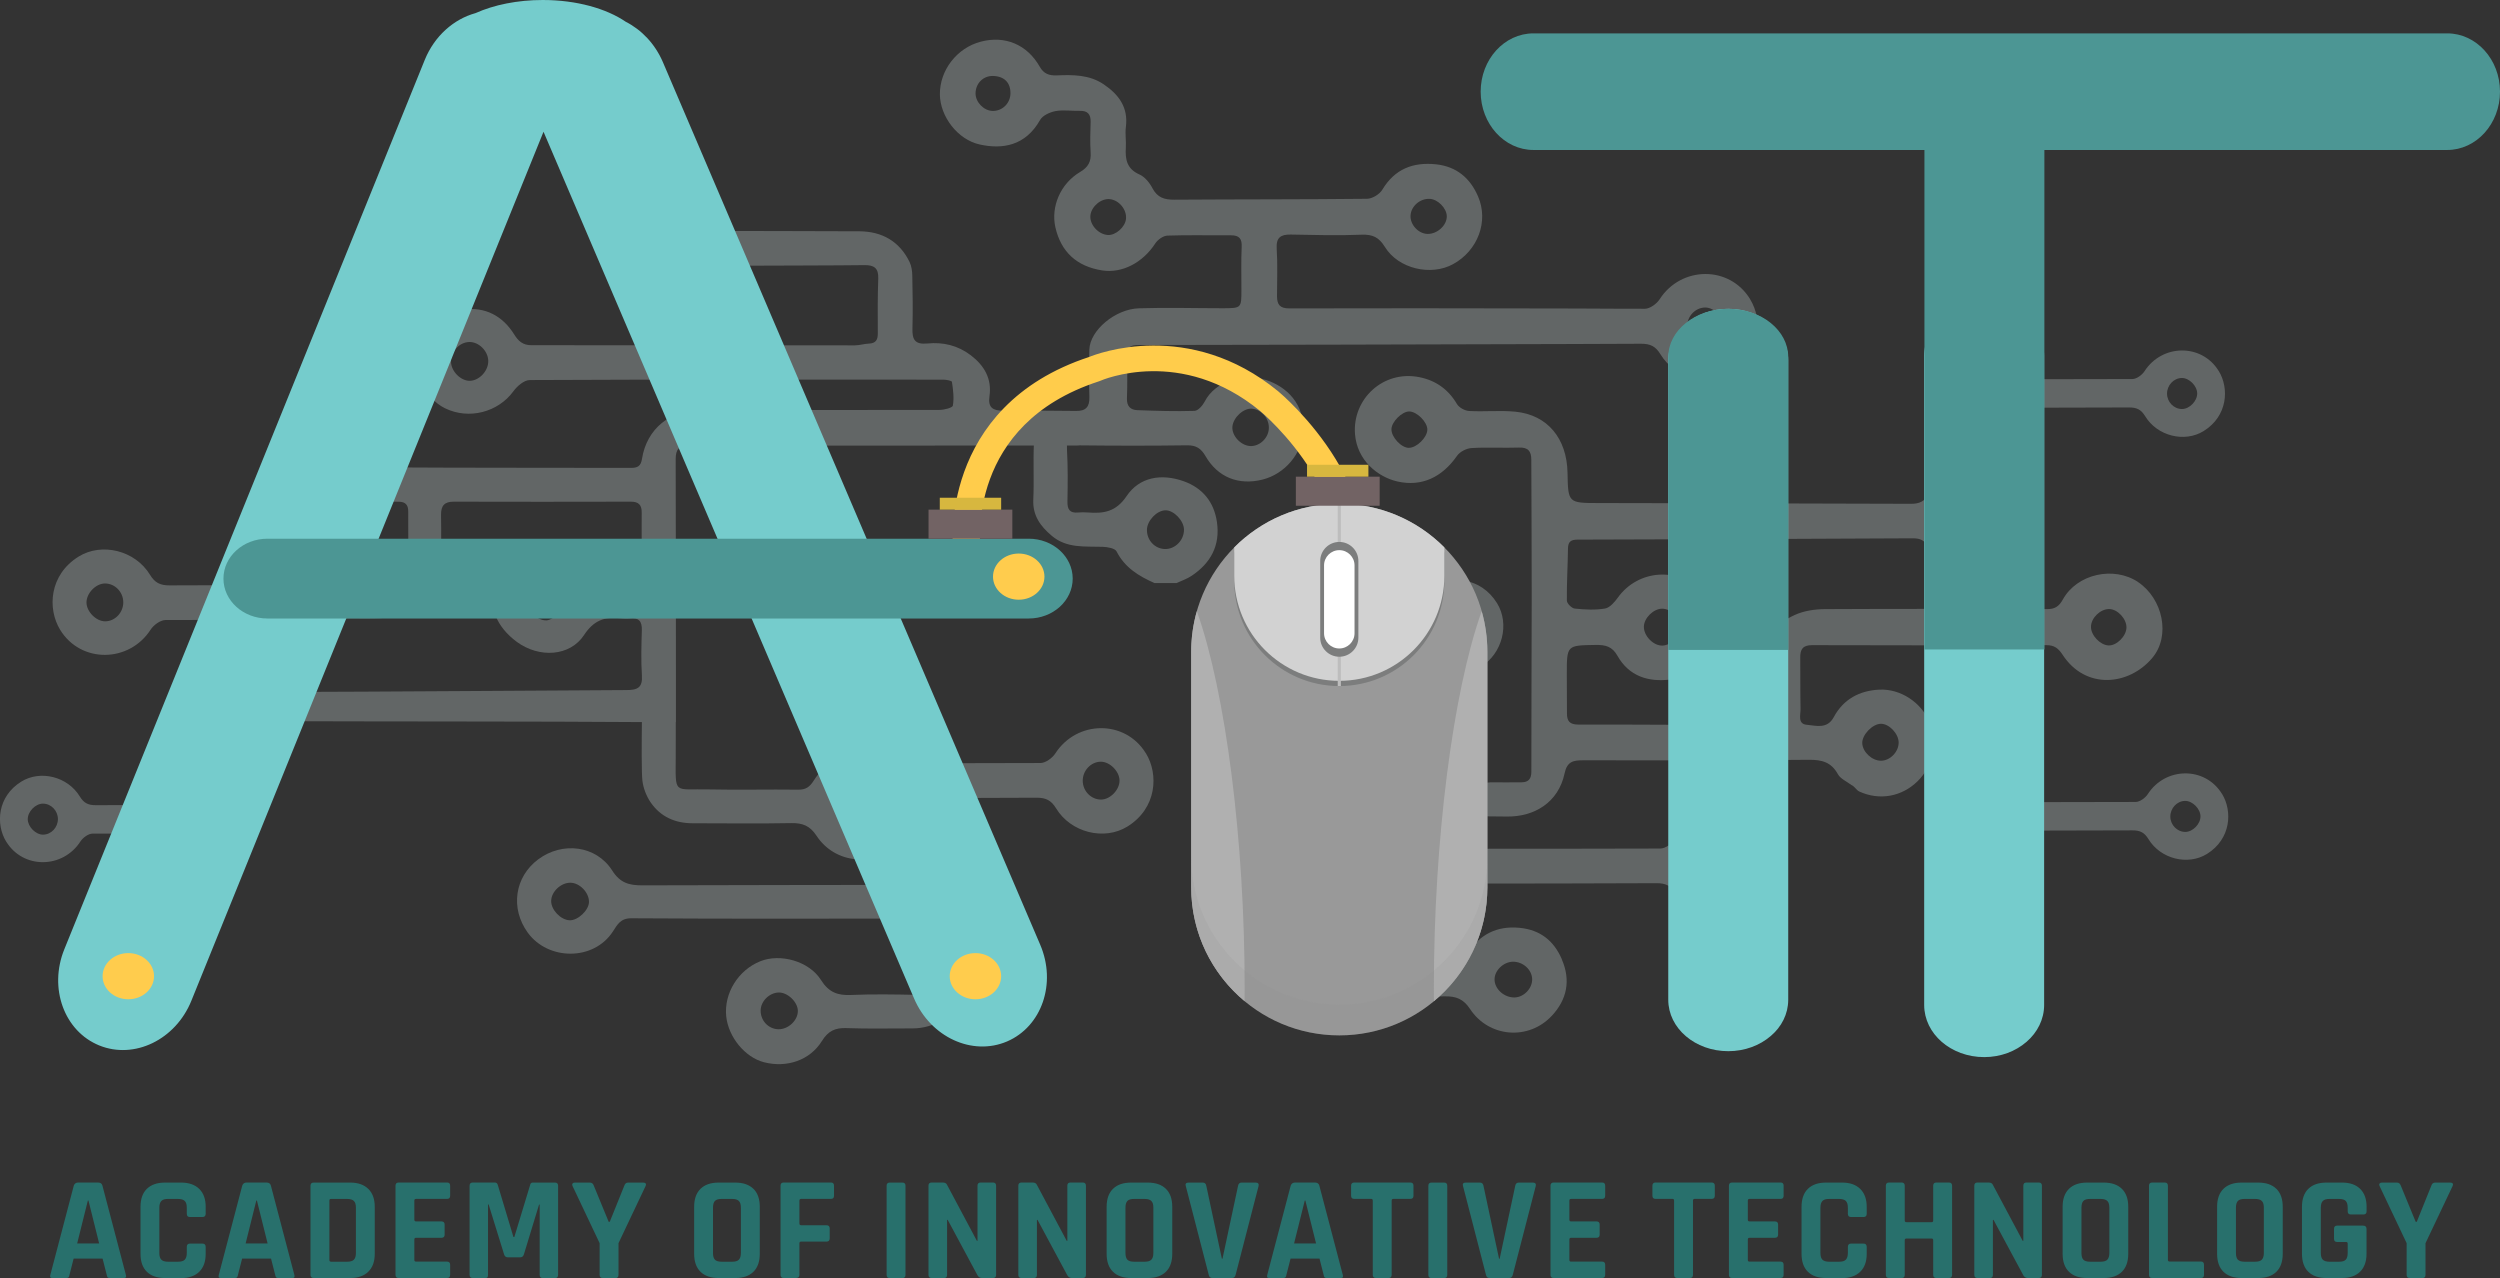
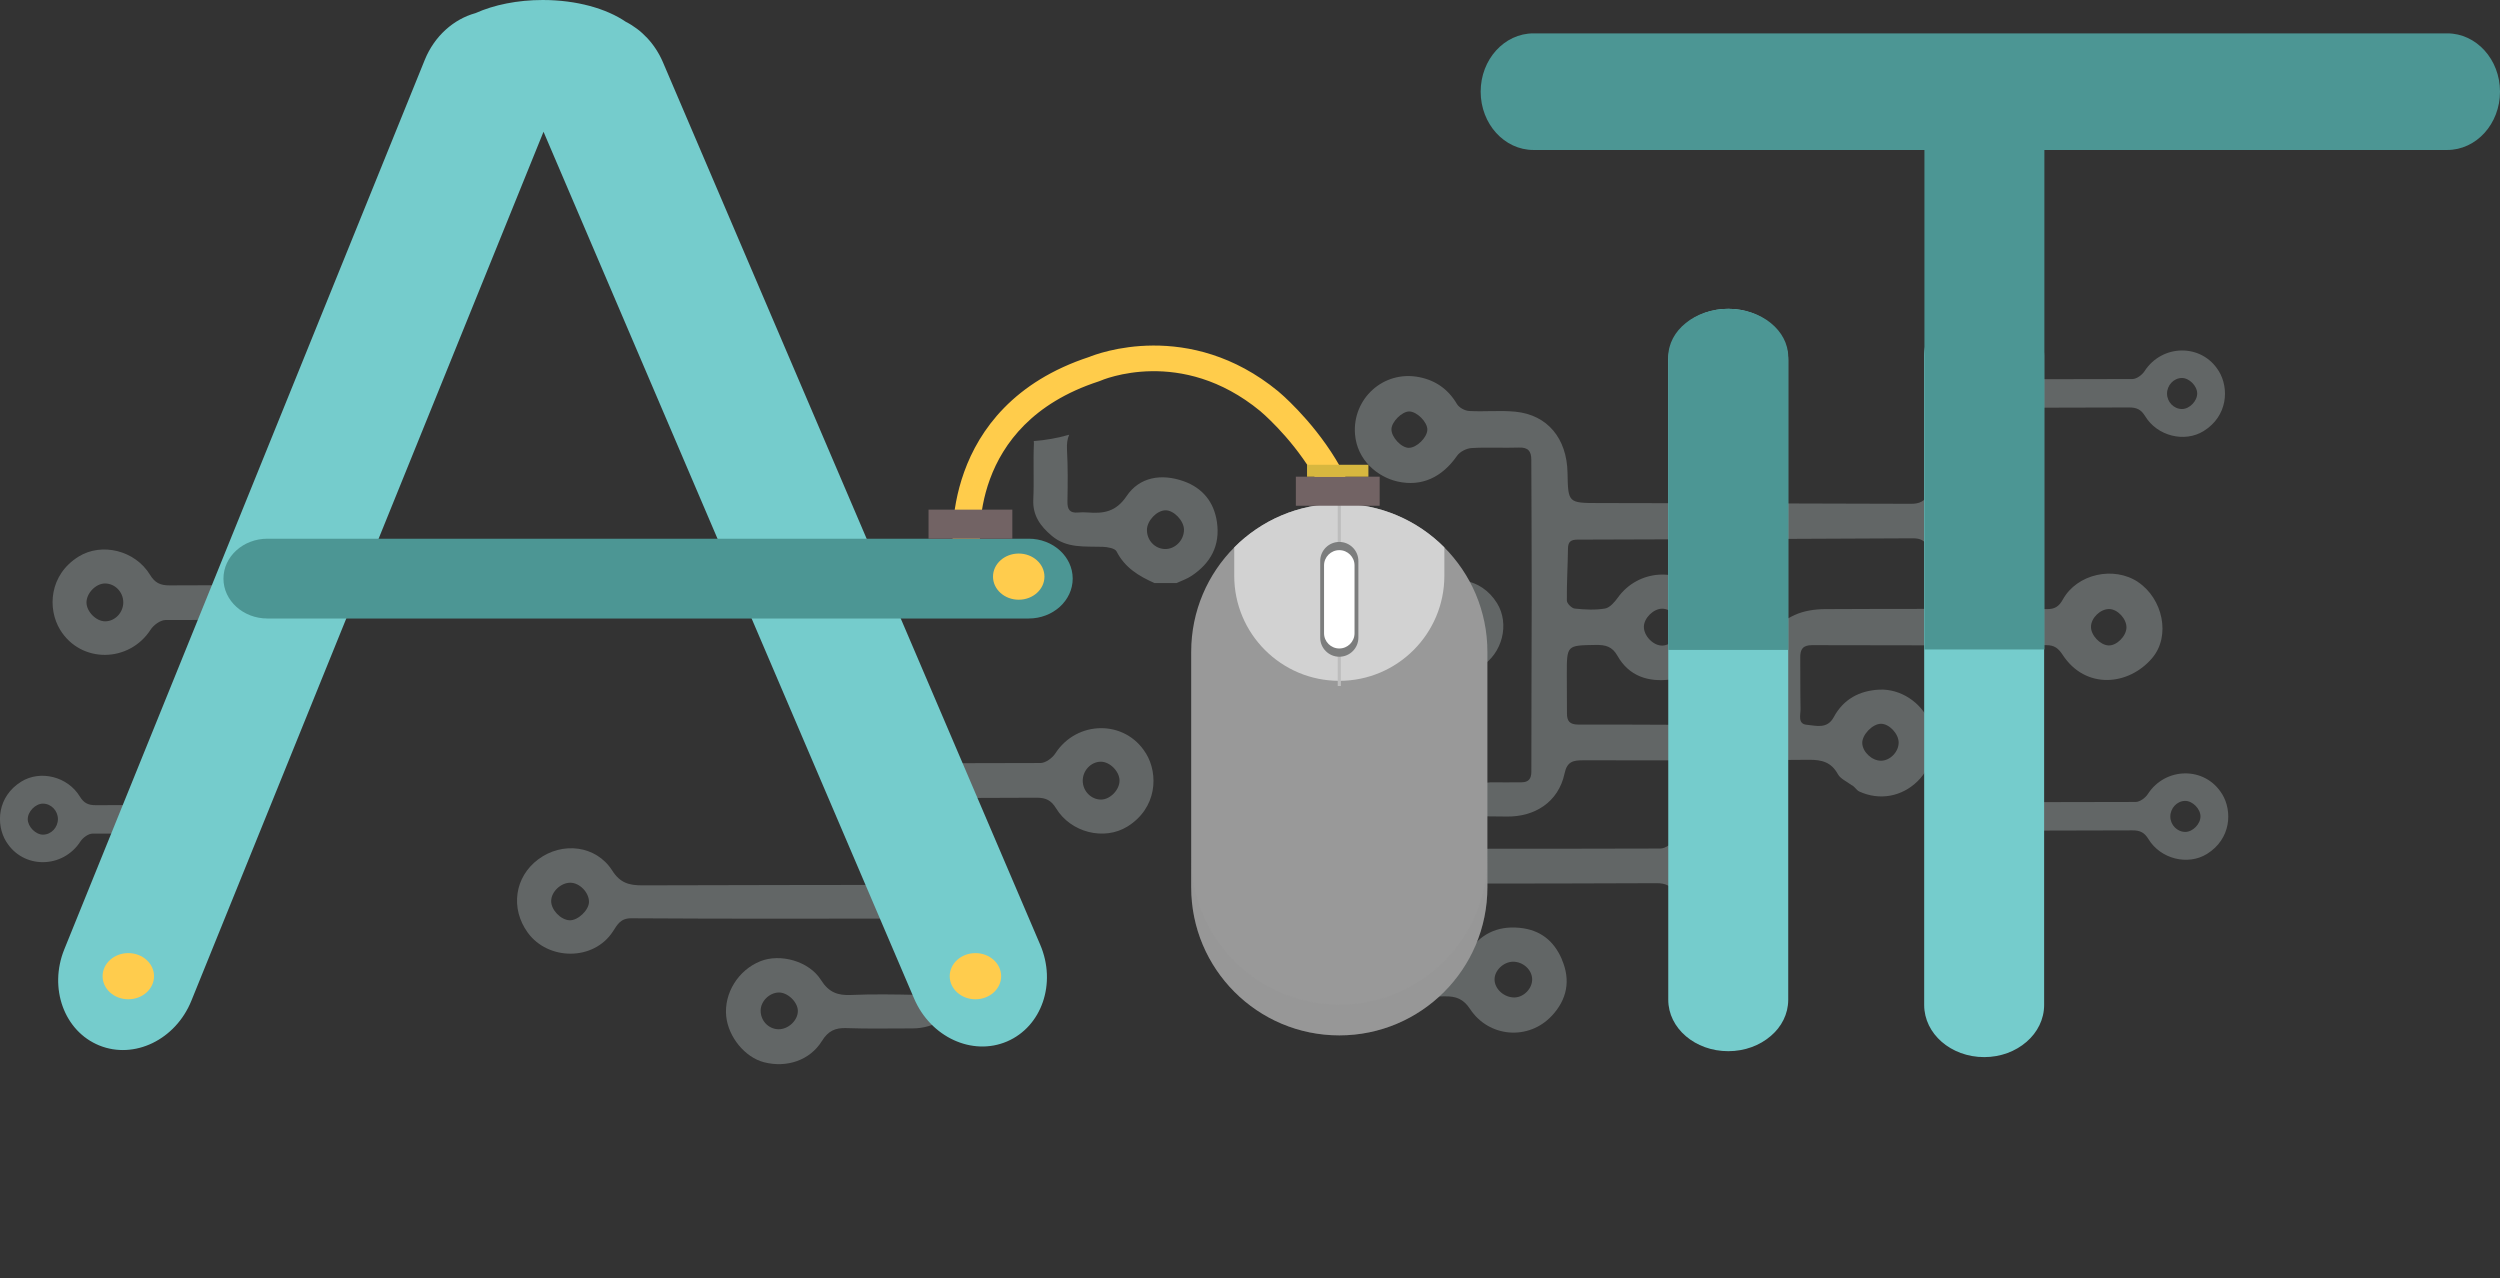
<svg xmlns="http://www.w3.org/2000/svg" viewBox="0 0 493.73 252.4">
  <rect x="0" y="0" width="493.73" height="252.4" fill="#333333" stroke="none" />
  <g fill="#929999" opacity=".5">
-     <path d="M345.62 59.06c-4.08-6.66-13.62-6.54-17.86.05-.58.9-1.92 1.87-2.91 1.87-2.17.03-7.78-.04-13.43-.05-1.55-.01-3.12-.01-4.6-.01-15.53-.04-38.35-.06-52.18-.01-1.9 0-2.42-.76-2.44-2.37 0-3.13.14-6.27-.06-9.4-.15-2.22.77-2.85 2.76-2.82 4.65.08 9.32.23 13.98.03 2.22-.09 3.45.51 4.63 2.42 2.65 4.31 9.07 5.8 13.45 3.4 4.9-2.67 7.07-8.45 4.95-13.36-1.58-3.67-4.27-5.92-8.31-6.36-4.54-.47-8.14.92-10.6 5.01-.54.91-1.97 1.78-3.01 1.8-12.69.14-25.38.09-38.07.18-1.96.01-3.33-.4-4.32-2.26-.56-1.09-1.51-2.26-2.59-2.73-2.47-1.1-2.81-2.97-2.67-5.28.09-1.36-.17-2.74.01-4.09.5-3.86-1.4-6.41-4.37-8.42-2.83-1.92-6.07-1.9-9.27-1.77-1.51.06-2.58-.31-3.37-1.71-2.49-4.39-6.87-6.21-11.64-4.95-4.72 1.23-8.13 5.64-8.08 10.44.05 4.3 3.47 8.89 7.85 9.86 4.48 1 9.05.29 11.93-4.83.5-.9 1.95-1.55 3.05-1.76 1.55-.28 3.21-.01 4.81-.05 1.54-.04 2.17.67 2.13 2.19-.06 2-.13 4.03 0 6.01.13 1.82-.47 2.94-2.1 3.89-3.87 2.3-5.78 6.85-4.86 10.91 1.1 4.85 4.21 7.72 9.22 8.51 3.96.63 8.05-1.53 10.51-5.33.49-.74 1.56-1.51 2.4-1.54 4.17-.15 8.35-.03 12.52-.06 1.69-.01 2.23.68 2.14 2.35-.13 2.81-.04 5.63-.05 8.44 0 3.59-.01 3.6-3.59 3.62-5.55 0-11.09-.17-16.63.01-4.73.14-9.68 4.37-9.81 8.12-.09 3.13-.08 6.26.01 9.39.05 1.94-.69 2.8-2.65 2.76-4.82-.06-9.63-.08-14.45-.06-1.97 0-2.97-.6-2.64-2.85.5-3.41-.99-6.03-3.68-8.08-2.56-1.96-5.5-2.64-8.58-2.33-2.53.24-3.01-.83-2.95-3 .09-3.45.05-6.91-.03-10.36-.01-.92-.15-1.94-.55-2.76-1.99-4.06-5.4-5.99-9.85-6.04-3.65-.03-23.2-.05-26.86-.07l2.52 6.87c3.97-.02 21.3-.05 25.26-.12 1.88-.03 2.83.54 2.76 2.63-.13 3.6-.12 7.22-.09 10.84.01 1.27-.37 1.97-1.74 2.03-.94.03-1.87.35-2.81.35-21.29 0-42.57-.04-63.86-.03-1.68 0-2.58-.8-3.41-2.14-2.27-3.65-5.72-5.46-9.92-4.91-4.45.58-7.6 3.1-8.86 7.63-1.24 4.51 1.08 9.9 5.13 11.87 4.72 2.31 10.46.78 13.48-3.33.74-1.03 2.14-2.24 3.24-2.24 27.22-.13 54.46-.1 81.68-.08.6 0 1.68.21 1.71.44.23 1.55.45 3.17.18 4.69-.08.44-1.73.85-2.67.85-15.58.03-31.16.03-46.74-.06-6.39-.04-11.05 3.8-11.98 9.71-.23 1.49-.88 1.8-2.22 1.8-16.07-.04-32.13 0-48.2-.1-.95 0-2.27-.81-2.77-1.64-2.37-3.86-5.82-5.35-10.14-5.01-4.37.35-7.46 2.9-8.69 6.87-1.23 3.92-.31 7.87 2.86 10.81 5.05 4.68 11.67 3.69 15.35-1.74 1.71-2.53 3.48-2.55 5.78-2.51 1.28.01 1.87.6 1.86 1.92-.01 3.98.01 7.95.08 11.91.04 1.96-.81 2.6-2.78 2.59-7.14-.03-14.28-.04-21.41-.04.88 2.12 1.18 4.46.74 6.62 4.99.01 9.98.01 14.96.04 3.91.01 7.62-.06 11.12-2.51 2.26-1.59 3.77-3.06 3.76-5.87-.01-4.01.09-8.03.01-12.04-.03-1.86.69-2.64 2.54-2.63 11.64.03 23.29.03 34.94 0 1.54-.01 2.18.65 2.15 2.17-.03 2.64.01 5.3.01 7.95-.01 6.28-.01 6.21-6.23 6.33-1.82.03-2.97-.45-3.86-2.09-1.69-3.12-4.54-4.8-7.95-5.09-5.33-.46-9.04 2.31-10.95 7.75-1.31 3.71.33 7.73 4.32 10.67 4.41 3.23 10.48 2.9 13.28-1.36 1.88-2.86 4.04-3.65 7.08-3.32.64.08 1.3.13 1.92.05 1.8-.22 2.46.54 2.41 2.32-.09 2.97-.18 5.95.01 8.91.17 2.44-.85 2.92-3.06 2.92-13.55.07-52.61.35-66.16.37l-2.13 5.77c13.86.07 55.35.04 69.21.17.01 0 .03.01.04.01h2.1c-.05 4.21-.08 10.01.1 11.57.18 1.5.8 3.09 1.65 4.32 1.95 2.81 4.81 4.09 8.25 4.09 6.5 0 13.02.1 19.52-.03 2.23-.04 3.68.54 4.96 2.49 3.72 5.65 11.57 6.28 16.17 1.33 2.97-3.21 3.74-6.98 1.96-11.12-1.59-3.68-4.27-5.81-8.35-6.22-4.56-.45-7.96 1.37-10.34 5.15-.77 1.22-1.56 1.8-3.06 1.77-5.86-.08-11.72.08-17.58-.05-7.12-.17-6.63 1.22-6.6-6.54.01-.55.01-3.9.01-6.77h.03c-.01-17.32 0-34.63-.05-51.93 0-1.86.63-2.67 2.47-2.67 21.7.01 43.38.03 65.06-.01.05 0 .1.01.15.01h11.49c.19-.01.4-.04.63-.04 7.07.08 14.13.09 21.2-.01 1.8-.03 2.77.64 3.63 2.12 2.44 4.21 6.54 5.83 11.26 4.65 4.45-1.12 7.76-5.14 8.03-9.35.36-5.57-3.3-9.01-7.28-10.3-4.5-1.45-10.07.15-12.17 4.26-.4.77-1.3 1.8-2 1.82-3.76.12-7.53 0-11.3-.14-1.33-.05-2.1-.76-2.05-2.32.1-2.81.08-5.62-.01-8.42-.06-1.77.76-2.13 2.33-2.13 23.12-.04 55.28-.09 79.89-.18 1.26 0 2.64-.01 4.08-.01 6.07-.01 13.11-.05 15.23-.06 1.85-.01 2.9.51 3.86 2.1 2.91 4.78 9.49 6.41 14.07 3.58 5.81-3.6 6.18-10.28 3.64-14.44zm-63.29-19.79c1.6.05 3.37 1.83 3.4 3.42.04 1.8-1.87 3.55-3.81 3.51-1.81-.04-3.46-1.85-3.35-3.65.1-1.82 1.86-3.36 3.76-3.28zm-86.32-17.36c-1.72-.05-3.35-1.73-3.35-3.45.01-2.01 1.53-3.51 3.46-3.46 2.22.06 3.46 1.32 3.44 3.45-.03 1.96-1.62 3.51-3.55 3.46zm22.75 24.5c-1.92-.15-3.63-2.12-3.41-3.91.22-1.78 2.15-3.37 3.86-3.17 1.82.22 3.32 2.05 3.17 3.87-.14 1.63-2.06 3.33-3.62 3.21zm-126 28.8c-1.78 0-3.63-1.85-3.69-3.71-.06-2.06 1.64-3.92 3.63-3.96 1.85-.03 3.65 1.74 3.73 3.67.08 1.99-1.77 3.99-3.67 4zM64.5 99.54c-1.73-.01-3.74-1.97-3.74-3.65 0-1.88 1.96-4.04 3.71-4.08 1.74-.03 3.82 2.1 3.81 3.91 0 2.01-1.81 3.85-3.77 3.82zm43.39 22.98c-1.8.06-3.9-2-3.92-3.86-.03-2.06 1.5-3.71 3.49-3.78 2.09-.08 4.22 1.81 4.24 3.76.03 1.4-2.36 3.82-3.81 3.89zm61.78 33.15c2.01-.04 3.81 1.58 3.83 3.48.03 1.8-1.63 3.53-3.44 3.59-2.06.08-4-1.67-4-3.58.01-1.76 1.76-3.45 3.6-3.49zm77.63-74.95c1.92.18 3.44 2.04 3.28 4.01-.14 1.87-1.87 3.46-3.68 3.36-1.89-.1-3.68-2.08-3.51-3.85.18-1.83 2.23-3.69 3.91-3.53zm89.49-12.53c-1.96.01-3.6-1.68-3.6-3.69-.01-2.03 1.6-3.74 3.54-3.77 1.78-.03 3.71 1.9 3.72 3.72.01 1.83-1.86 3.74-3.65 3.74z" />
    <path d="M422.27 114.96c-4.81-3.22-12.07-1.63-14.87 3.43-.78 1.41-1.61 1.92-3.16 1.91-14.62-.05-29.24-.08-43.85 0-1.99.01-4.14.33-5.93 1.15-3.52 1.6-5.97 4.14-5.83 8.49.12 3.61-.22 7.22-.15 10.83.04 1.95-.71 2.51-2.53 2.49-11.4-.1-22.81-.18-34.21-.16-1.76 0-2.29-.69-2.28-2.24 0-2.57-.03-5.14-.03-7.71 0-5.76 0-5.69 5.7-5.78 1.92-.03 3.26.28 4.31 2.15 2.28 4.03 6.07 5.22 10.46 4.68 4.03-.49 6.74-2.9 8.18-6.55 1.54-3.92.73-7.63-2.05-10.73-4.53-5.05-12.54-4.43-16.51 1.09-.64.89-1.58 2-2.53 2.17-1.95.33-4.01.22-6 .01-.59-.06-1.54-1.01-1.55-1.57-.04-3.43.18-6.86.22-10.28.02-1.37.58-1.77 1.9-1.77 22.09-.06 44.17-.14 66.26-.26 1.44 0 2.32.42 3.03 1.78 1.63 3.12 4.46 4.85 7.85 5.32 5.4.76 10.21-2.77 11.61-8.2 1.16-4.51-1.53-10.09-5.7-11.84-5.27-2.21-10.92-.62-13.62 4.1-.91 1.59-1.94 2.04-3.62 2.03-20.56-.08-41.12-.1-61.68-.15-6.01-.01-6.01-.03-6.12-6-.13-6.77-3.96-11.41-10.28-12.04-3.02-.3-6.1.03-9.15-.14-.85-.05-1.99-.67-2.41-1.38-1.7-2.89-4.16-4.63-7.36-5.29-7.19-1.47-13.3 4.3-12.77 11.22.4 5.2 4.5 8.49 8.39 9.37 4.8 1.08 8.81-.84 11.75-5.06.56-.81 1.85-1.48 2.85-1.54 3.12-.2 6.26.01 9.39-.1 1.82-.07 2.44.73 2.44 2.41.02 9.05.09 18.1.08 27.15 0 11.48-.09 22.95-.07 34.43 0 1.47-.58 2.1-1.91 2.12-2.05.04-4.1 0-6.15 0-.31.04-.63.07-.97.07h-27.14c-.31 0-.6-.02-.89-.06h-1.1c-.63 2.2-1.27 4.44-2.04 6.64 11.79 0 23.58-.05 35.37.11 5.4.07 10.18-2.78 11.39-8.53.5-2.36 1.72-2.58 3.66-2.58 14.86.02 29.72.04 44.58-.1 2.58-.02 4.43.46 5.74 2.85.51.92 1.75 1.43 2.66 2.13.64.26.99 1.03 1.57 1.29 4 1.83 8.39 1.02 11.5-2.03 3.1-3.03 4.05-7.77 2.34-11.74-1.66-3.85-5.7-6.55-9.9-6.35-3.91.19-7.09 1.89-8.99 5.43-1.3 2.42-3.49 1.67-5.33 1.51-1.85-.16-1.21-1.97-1.23-3.14-.07-3.37-.03-6.75-.06-10.12-.02-1.62.47-2.47 2.35-2.47 15.42.05 30.84.05 46.26 0 1.58 0 2.37.62 3.22 1.92 4.52 6.91 13.05 6.11 17.69.61 3.68-4.36 2.09-11.71-2.81-14.99zm-94.02 5.25c1.74 0 3.65 1.79 3.72 3.47.07 1.77-1.84 3.76-3.65 3.82-1.78.06-3.7-1.91-3.67-3.74.03-1.71 1.9-3.55 3.61-3.55zm61.81-20.87c1.74.04 3.61 1.9 3.62 3.58 0 1.74-2.1 3.75-3.82 3.63-1.75-.12-3.48-2-3.42-3.72.06-1.79 1.87-3.53 3.62-3.49zM278.25 88.45c-1.52 0-3.52-2.16-3.45-3.73.06-1.45 2.08-3.45 3.49-3.46 1.53-.01 3.63 2.1 3.6 3.6-.03 1.54-2.1 3.58-3.64 3.58zm93.21 54.49c1.62-.02 3.49 1.94 3.51 3.68.03 1.83-1.67 3.6-3.46 3.62-1.78.02-3.65-1.7-3.73-3.44-.08-1.66 2-3.84 3.68-3.86zm44.93-15.47c-1.66-.1-3.46-2.02-3.44-3.69.02-1.74 1.83-3.51 3.59-3.5 1.66 0 3.46 1.94 3.42 3.67-.04 1.71-1.97 3.61-3.57 3.52zM233.74 95.03c-4.34-1.53-8.68-.86-11.24 2.94-2.12 3.15-4.57 3.48-7.69 3.24-.64-.05-1.29-.05-1.93.01-1.6.14-2.09-.6-2.07-2.13.06-3.45.1-6.91-.09-10.35-.06-1.13.07-2.06.43-2.88-2.3.65-4.65 1.08-6.99 1.25 0 .16.04.3.03.47-.17 3.69.05 7.39-.12 11.07-.15 3.16 1.4 5.26 3.63 7.15 2.99 2.54 6.56 2.07 10.06 2.19.95.03 2.43.28 2.75.9 1.63 3.21 4.4 4.89 7.5 6.26h4.34c.99-.46 2.05-.81 2.95-1.41 3.79-2.51 5.7-5.99 5.04-10.61-.57-3.99-2.84-6.77-6.6-8.1zm-3.71 13.4c-1.99-.07-3.55-1.75-3.52-3.81.03-1.8 1.94-3.81 3.66-3.84 1.66-.03 3.66 2.08 3.66 3.84 0 2.1-1.78 3.88-3.8 3.81zm-39.71 66.32c-21.17.02-42.33.03-63.5.1-2.55 0-4.34-.45-5.91-2.92-3.17-4.98-9.84-5.77-14.61-2.22-4.69 3.5-5.54 9.7-2.07 14.48 3.99 5.5 13 5.66 16.83-.26.83-1.28 1.47-2.59 3.6-2.58 18.95.12 37.91.09 56.86.05 1.79 0 2.48.65 2.45 2.39-.05 3.29-.08 6.59 0 9.88.05 2.1-.84 2.85-2.89 2.81-4.34-.09-8.68-.17-13.01.02-2.66.12-4.41-.53-5.93-2.95-2.36-3.76-8.07-5.29-11.99-3.71-4.36 1.75-7.19 6.32-6.73 10.86.42 4.12 3.73 8.14 7.49 9.09 4.47 1.14 9.04-.38 11.41-4.2 1.23-1.99 2.62-2.64 4.88-2.55 4.33.17 8.67.04 13.01.06 4.09.02 8.69-2.41 10.09-6.63v-21.69zm-77.84 7c-1.78-.09-3.67-2.09-3.63-3.84.04-1.83 1.93-3.6 3.81-3.58 1.82.02 3.67 1.93 3.66 3.78 0 1.64-2.21 3.72-3.84 3.64zm41.28 21.52c-1.99-.02-3.58-1.7-3.54-3.74.03-1.8 1.72-3.47 3.55-3.52 1.79-.05 3.81 1.9 3.8 3.66 0 1.85-1.88 3.62-3.81 3.6z" />
    <path d="M348.71 165.65c-4.08-6.67-13.63-6.55-17.88.05-.58.9-1.92 1.87-2.91 1.88-6.77.04-28.84.05-51.26.05v6.88c22.15-.01 43.87-.04 50.47-.09 1.85-.01 2.9.52 3.86 2.1 2.92 4.8 9.51 6.43 14.09 3.59 5.82-3.61 6.19-10.3 3.65-14.46zm-8.85 9.15c-1.96 0-3.6-1.68-3.61-3.71-.01-2.02 1.61-3.75 3.56-3.77 1.78-.02 3.7 1.9 3.71 3.72.01 1.84-1.85 3.76-3.66 3.76zm-31.4 14.66c-1.59-3.68-4.27-5.82-8.35-6.22-4.57-.45-7.97 1.37-10.34 5.15-.77 1.22-1.56 1.8-3.06 1.78-5.86-.08-11.72.08-17.58-.06-7.11-.17-6.63 1.22-6.6-6.53v-11.01c-1.17.08-2.35-.74-3.52-.6-1.01.12-2.02.43-3.02.59l-.09.09c-.08 2.42-.22 13.49.04 15.73.18 1.5.79 3.09 1.65 4.33 1.95 2.8 4.81 4.09 8.25 4.09 6.51 0 13.01.09 19.52-.03 2.23-.04 3.67.54 4.96 2.49 3.72 5.65 11.57 6.28 16.17 1.33 2.98-3.2 3.75-6.97 1.96-11.11zm-9.3 7.53c-2.07.07-4.01-1.66-4-3.58 0-1.75 1.76-3.44 3.6-3.48 2.01-.04 3.81 1.58 3.83 3.47.03 1.8-1.62 3.53-3.44 3.59zm-16.36-65.18c.81.52 1.67 1.71 1.68 2.6.04 7.33.05 14.65.04 21.98 2.03.26 4.09.38 6.15.42-.01-7.23-.03-14.46-.09-21.69-.01-1.65.46-2.58 1.87-3.44 4.28-2.6 5.73-8.48 3.2-12.56-3.22-5.19-9.19-5.52-12.89-3.25-5.95 3.64-5.84 12.16.04 15.95zm4.76-11.32c1.64-.01 3.35 1.65 3.35 3.26 0 1.75-1.5 3.21-3.31 3.22-1.81 0-3.34-1.44-3.36-3.17-.02-1.59 1.69-3.3 3.32-3.31zm-61.27 28.27c-4.08-6.67-13.63-6.55-17.88.05-.58.9-1.92 1.87-2.91 1.88-3.14.02-9.59.03-17.84.04.34.77.63 1.58.95 2.41.58 1.51 1.28 2.98 2 4.45 6.47-.01 11.48-.03 14.1-.05 1.85-.01 2.9.52 3.86 2.1 2.92 4.8 9.51 6.43 14.09 3.59 5.82-3.61 6.19-10.3 3.65-14.46zm-8.85 9.15c-1.96 0-3.6-1.68-3.61-3.71-.01-2.02 1.61-3.75 3.56-3.77 1.78-.02 3.7 1.9 3.71 3.72.01 1.84-1.85 3.76-3.66 3.76zM51.81 121.19c-.01-1.89.17-3.76.41-5.64-8.7.01-15.52.03-18.74.06-1.85.01-2.9-.52-3.86-2.1-2.92-4.8-9.51-6.43-14.09-3.59-5.82 3.61-6.19 10.3-3.65 14.46 4.08 6.67 13.63 6.55 17.88-.05.58-.9 1.92-1.87 2.91-1.88 3.28-.02 10.19-.03 18.98-.04.05-.41.1-.81.14-1.22zm-31.02 1.52c-1.78.02-3.7-1.9-3.71-3.72-.01-1.84 1.85-3.76 3.66-3.76 1.96 0 3.6 1.68 3.61 3.71.01 2.02-1.61 3.75-3.56 3.77zm-19.56 43.5c3.34 5.47 11.18 5.37 14.66-.04.48-.74 1.57-1.54 2.39-1.54 3.28-.02 10.95-.03 20.46-.04-.22-.7-.33-1.43-.3-2.2v-.74c0-.94.17-1.84.46-2.68-9.31.01-16.79.03-19.97.05-1.52.01-2.37-.42-3.17-1.72-2.39-3.94-7.79-5.27-11.55-2.94-4.77 2.96-5.07 8.44-2.99 11.85zm7.25-7.5c1.61 0 2.95 1.38 2.96 3.04 0 1.66-1.32 3.07-2.92 3.09-1.46.02-3.03-1.56-3.04-3.05-.01-1.51 1.52-3.08 3-3.08zm429.7-85.43c-3.34-5.47-11.18-5.37-14.66.04-.48.74-1.57 1.54-2.39 1.54-3.28.02-10.95.03-20.46.04.22.7.33 1.43.3 2.2v.74c0 .94-.17 1.84-.46 2.68 9.31-.01 16.79-.03 19.97-.05 1.52-.01 2.37.42 3.17 1.72 2.39 3.94 7.79 5.27 11.55 2.94 4.77-2.96 5.07-8.44 2.99-11.85zm-7.25 7.5c-1.61 0-2.95-1.38-2.96-3.04 0-1.66 1.32-3.07 2.92-3.09 1.46-.02 3.03 1.56 3.04 3.05.01 1.51-1.52 3.08-3 3.08zm7.9 76.02c-3.34-5.47-11.18-5.37-14.66.04-.48.74-1.57 1.54-2.39 1.54-3.28.02-10.95.03-20.46.04.22.7.33 1.43.3 2.2v.74c0 .94-.17 1.84-.46 2.68 9.31-.01 16.79-.03 19.97-.05 1.52-.01 2.37.42 3.17 1.72 2.39 3.94 7.79 5.27 11.55 2.94 4.77-2.96 5.07-8.44 2.99-11.85zm-7.25 7.5c-1.61 0-2.95-1.38-2.96-3.04 0-1.66 1.32-3.07 2.92-3.09 1.46-.02 3.03 1.56 3.04 3.05.01 1.51-1.52 3.08-3 3.08z" />
  </g>
-   <path d="M13.1 252.4h-2.81c-.35 0-.47-.21-.35-.62l4.63-17.62c.14-.41.43-.62.88-.62h3.9c.49 0 .78.21.88.62l4.63 17.62c.12.41 0 .62-.35.62H21.7c-.22 0-.36-.04-.44-.13s-.14-.25-.18-.48l-.82-3.22h-5.72l-.82 3.22c-.04.23-.1.4-.19.48s-.23.13-.43.13zm4.25-15.3-2.11 8.47h4.34l-2.11-8.47zm18.44 15.3h-3.2c-1.54 0-2.74-.41-3.58-1.23s-1.26-2-1.26-3.55v-9.29c0-1.54.42-2.73 1.26-3.55s2.03-1.23 3.58-1.23h3.2c1.52 0 2.71.42 3.56 1.25s1.27 2.01 1.27 3.53v1.38c0 .43-.22.64-.65.64h-2.46c-.41 0-.62-.21-.62-.64v-1.2c0-.62-.13-1.07-.4-1.33-.26-.26-.71-.4-1.33-.4h-1.99c-.61 0-1.04.13-1.3.4-.26.26-.4.71-.4 1.33v8.94c0 .63.13 1.07.4 1.33.26.26.7.4 1.3.4h1.99c.62 0 1.07-.13 1.33-.4.26-.26.4-.71.4-1.33v-1.2c0-.43.21-.65.62-.65h2.46c.43 0 .65.22.65.65v1.38c0 1.52-.42 2.7-1.27 3.53s-2.04 1.25-3.56 1.25zm10.58 0h-2.81c-.35 0-.47-.21-.35-.62l4.63-17.62c.14-.41.43-.62.88-.62h3.9c.49 0 .78.21.88.62l4.63 17.62c.12.41 0 .62-.35.62h-2.81c-.22 0-.36-.04-.44-.13s-.14-.25-.18-.48l-.82-3.22h-5.72l-.82 3.22c-.04.23-.1.4-.19.48s-.23.13-.43.13zm4.25-15.3-2.11 8.47h4.34l-2.11-8.47zm10.7 14.69v-17.62c0-.41.21-.62.62-.62h7.24c1.52 0 2.71.42 3.56 1.25s1.27 2.01 1.27 3.53v9.29c0 1.52-.42 2.7-1.27 3.53s-2.04 1.25-3.56 1.25h-7.24c-.41 0-.62-.21-.62-.62zm4.05-2.61h3.19c.63 0 1.07-.13 1.33-.4.26-.26.4-.71.4-1.33v-8.94c0-.62-.13-1.07-.4-1.33-.26-.26-.71-.4-1.33-.4h-3.19c-.22 0-.32.11-.32.32v11.75c0 .21.11.32.32.32zm22.94 3.22h-9.58c-.41 0-.62-.21-.62-.62v-17.62c0-.41.21-.62.62-.62h9.58c.39 0 .59.21.59.62v1.99c0 .41-.2.62-.59.62h-6.13c-.23 0-.35.11-.35.32v3.81c0 .21.12.32.35.32h5.01c.41 0 .62.21.62.62v1.99c0 .41-.21.62-.62.62h-5.01c-.23 0-.35.11-.35.32v4.07c0 .21.12.32.35.32h6.13c.39 0 .59.21.59.62v1.99c0 .41-.2.62-.59.62zm16.95-18.85h4.34c.41 0 .62.21.62.62v17.62c0 .41-.21.62-.62.62h-2.4c-.41 0-.62-.21-.62-.62V237.9h-.12l-2.99 9.82c-.12.39-.36.59-.73.59h-2.46c-.37 0-.62-.2-.73-.59l-3.05-9.85h-.12v13.92c0 .23-.04.4-.12.48-.08.09-.24.13-.5.13h-2.4c-.41 0-.62-.21-.62-.62v-17.62c0-.41.21-.62.62-.62h4.37c.27 0 .46.14.56.41l3.11 10.35h.18l3.14-10.35c.06-.27.24-.41.56-.41zm16.27 18.85h-2.49c-.41 0-.62-.21-.62-.62v-6.27l-5.36-11.31c-.08-.18-.07-.33.01-.45.09-.13.22-.19.4-.19h3.11c.31 0 .55.21.7.62l2.93 7.12h.21l2.87-7.12c.14-.41.37-.62.7-.62h3.11c.2 0 .34.06.42.18.09.12.08.27-.01.47l-5.36 11.31v6.27c0 .41-.21.62-.62.62zm23.68 0h-3.28c-1.54 0-2.74-.41-3.58-1.23s-1.26-2-1.26-3.55v-9.29c0-1.54.42-2.73 1.26-3.55s2.03-1.23 3.58-1.23h3.28c1.54 0 2.74.41 3.58 1.23s1.26 2 1.26 3.55v9.29c0 1.54-.42 2.73-1.26 3.55s-2.03 1.23-3.58 1.23zm-2.7-3.22h2.08c.63 0 1.07-.13 1.33-.4.26-.26.4-.71.4-1.33v-8.94c0-.62-.13-1.07-.4-1.33-.26-.26-.71-.4-1.33-.4h-2.08c-.63 0-1.07.13-1.32.4-.25.26-.38.71-.38 1.33v8.94c0 .63.13 1.07.38 1.33s.69.4 1.32.4zm14.75 3.22h-2.49c-.41 0-.62-.21-.62-.62v-17.62c0-.41.21-.62.62-.62h9.35c.39 0 .59.21.59.62v1.99c0 .41-.2.62-.59.62h-5.89c-.23 0-.35.11-.35.32v4.54c0 .23.12.35.35.35h5.01c.41 0 .62.21.62.62v1.96c0 .43-.21.64-.62.64h-5.01c-.23 0-.35.11-.35.32v6.24c0 .41-.21.62-.62.62zm21.57-18.23v17.62c0 .41-.21.62-.62.62h-2.49c-.41 0-.62-.21-.62-.62v-17.62c0-.41.21-.62.62-.62h2.49c.41 0 .62.21.62.62zm7.59 18.23h-2.43c-.41 0-.62-.21-.62-.62v-17.62c0-.41.21-.62.62-.62h2.2c.41 0 .68.14.82.41l5.92 11.11h.12v-10.9c0-.41.21-.62.62-.62h2.43c.41 0 .62.21.62.62v17.62c0 .41-.21.62-.62.62h-2.14c-.43 0-.74-.2-.94-.59l-5.86-10.9h-.12v10.88c0 .41-.21.62-.62.62zm17.74 0h-2.43c-.41 0-.62-.21-.62-.62v-17.62c0-.41.21-.62.62-.62h2.2c.41 0 .68.14.82.41l5.92 11.11h.12v-10.9c0-.41.21-.62.62-.62h2.43c.41 0 .62.21.62.62v17.62c0 .41-.21.62-.62.62h-2.14c-.43 0-.74-.2-.94-.59l-5.86-10.9h-.12v10.88c0 .41-.21.62-.62.62zm22.51 0h-3.28c-1.54 0-2.74-.41-3.58-1.23s-1.26-2-1.26-3.55v-9.29c0-1.54.42-2.73 1.26-3.55s2.03-1.23 3.58-1.23h3.28c1.54 0 2.74.41 3.58 1.23s1.26 2 1.26 3.55v9.29c0 1.54-.42 2.73-1.26 3.55s-2.03 1.23-3.58 1.23zm-2.7-3.22h2.08c.63 0 1.07-.13 1.33-.4.26-.26.4-.71.4-1.33v-8.94c0-.62-.13-1.07-.4-1.33-.26-.26-.71-.4-1.33-.4h-2.08c-.63 0-1.07.13-1.32.4-.25.26-.38.71-.38 1.33v8.94c0 .63.13 1.07.38 1.33s.69.4 1.32.4zm19.32 3.22h-3.84c-.41 0-.65-.21-.73-.62l-4.54-17.56c-.14-.45.06-.67.59-.67h2.76c.39 0 .63.21.7.62l3.08 14.42h.12l3.08-14.42c.08-.41.31-.62.7-.62h2.76c.49 0 .68.22.59.67l-4.54 17.56c-.1.41-.33.62-.7.62zm10.14 0h-2.81c-.35 0-.47-.21-.35-.62l4.63-17.62c.14-.41.43-.62.88-.62h3.9c.49 0 .78.21.88.62l4.63 17.62c.12.41 0 .62-.35.62h-2.81c-.22 0-.36-.04-.44-.13s-.14-.25-.18-.48l-.82-3.22h-5.72l-.82 3.22c-.04.23-.1.4-.19.48s-.23.13-.42.13zm4.25-15.3-2.11 8.47h4.34l-2.11-8.47zm16.53 15.3h-2.46c-.43 0-.64-.21-.64-.62v-14.69c0-.21-.11-.32-.32-.32h-3.34c-.41 0-.62-.21-.62-.62v-1.99c0-.41.21-.62.62-.62h11.08c.41 0 .62.21.62.62v1.99c0 .41-.21.62-.62.62h-3.34c-.23 0-.35.11-.35.32v14.69c0 .41-.21.62-.62.62zm11.61-18.23v17.62c0 .41-.21.62-.62.62h-2.49c-.41 0-.62-.21-.62-.62v-17.62c0-.41.21-.62.62-.62h2.49c.41 0 .62.21.62.62zm12.22 18.23h-3.84c-.41 0-.65-.21-.73-.62l-4.54-17.56c-.14-.45.06-.67.59-.67h2.75c.39 0 .62.21.7.62l3.08 14.42h.12l3.08-14.42c.08-.41.31-.62.7-.62h2.76c.49 0 .68.22.59.67l-4.54 17.56c-.1.41-.33.62-.7.62zm18.38 0h-9.59c-.41 0-.62-.21-.62-.62v-17.62c0-.41.21-.62.62-.62h9.59c.39 0 .59.21.59.62v1.99c0 .41-.2.62-.59.62h-6.13c-.23 0-.35.11-.35.32v3.81c0 .21.12.32.35.32h5.01c.41 0 .62.21.62.62v1.99c0 .41-.21.62-.62.62h-5.01c-.23 0-.35.11-.35.32v4.07c0 .21.12.32.35.32h6.13c.39 0 .59.21.59.62v1.99c0 .41-.2.62-.59.62zm17.3 0h-2.46c-.43 0-.64-.21-.64-.62v-14.69c0-.21-.11-.32-.32-.32h-3.34c-.41 0-.62-.21-.62-.62v-1.99c0-.41.21-.62.62-.62h11.08c.41 0 .62.21.62.62v1.99c0 .41-.21.62-.62.62h-3.34c-.23 0-.35.11-.35.32v14.69c0 .41-.21.62-.62.62zm17.94 0h-9.59c-.41 0-.62-.21-.62-.62v-17.62c0-.41.21-.62.62-.62h9.59c.39 0 .59.21.59.62v1.99c0 .41-.2.62-.59.62h-6.13c-.23 0-.35.11-.35.32v3.81c0 .21.12.32.35.32h5.01c.41 0 .62.21.62.62v1.99c0 .41-.21.62-.62.62h-5.01c-.23 0-.35.11-.35.32v4.07c0 .21.12.32.35.32h6.13c.39 0 .59.21.59.62v1.99c0 .41-.2.62-.59.62zm12.16 0h-3.19c-1.54 0-2.74-.41-3.58-1.23s-1.26-2-1.26-3.55v-9.29c0-1.54.42-2.73 1.26-3.55s2.03-1.23 3.58-1.23h3.19c1.52 0 2.71.42 3.56 1.25s1.28 2.01 1.28 3.53v1.38c0 .43-.21.64-.64.64h-2.46c-.41 0-.62-.21-.62-.64v-1.2c0-.62-.13-1.07-.4-1.33-.26-.26-.71-.4-1.33-.4h-1.99c-.61 0-1.04.13-1.3.4-.26.26-.4.71-.4 1.33v8.94c0 .63.13 1.07.4 1.33s.7.4 1.3.4h1.99c.62 0 1.07-.13 1.33-.4s.4-.71.4-1.33v-1.2c0-.43.21-.65.62-.65h2.46c.43 0 .64.22.64.65v1.38c0 1.52-.42 2.7-1.28 3.53-.85.83-2.04 1.25-3.56 1.25zm11.73 0h-2.49c-.41 0-.62-.21-.62-.62v-17.62c0-.41.21-.62.62-.62h2.49c.41 0 .62.21.62.62v6.89c0 .21.12.32.35.32h4.95c.21 0 .32-.11.32-.32v-6.89c0-.41.21-.62.62-.62h2.49c.41 0 .62.21.62.62v17.62c0 .41-.21.62-.62.62h-2.49c-.41 0-.62-.21-.62-.62v-6.86c0-.21-.11-.32-.32-.32h-4.95c-.23 0-.35.11-.35.32v6.86c0 .41-.21.62-.62.62zm17.41 0h-2.43c-.41 0-.62-.21-.62-.62v-17.62c0-.41.21-.62.62-.62h2.2c.41 0 .68.14.82.41l5.92 11.11h.12v-10.9c0-.41.21-.62.62-.62h2.43c.41 0 .62.21.62.62v17.62c0 .41-.21.62-.62.62h-2.14c-.43 0-.74-.2-.94-.59l-5.86-10.9h-.12v10.88c0 .41-.21.62-.62.62zm22.51 0h-3.28c-1.54 0-2.74-.41-3.58-1.23s-1.26-2-1.26-3.55v-9.29c0-1.54.42-2.73 1.26-3.55s2.03-1.23 3.58-1.23h3.28c1.54 0 2.74.41 3.58 1.23s1.26 2 1.26 3.55v9.29c0 1.54-.42 2.73-1.26 3.55s-2.03 1.23-3.58 1.23zm-2.7-3.22h2.08c.62 0 1.07-.13 1.33-.4s.4-.71.4-1.33v-8.94c0-.62-.13-1.07-.4-1.33-.26-.26-.71-.4-1.33-.4h-2.08c-.63 0-1.07.13-1.32.4-.25.26-.38.71-.38 1.33v8.94c0 .63.13 1.07.38 1.33s.69.4 1.32.4zm21.9 3.22h-9.64c-.41 0-.62-.21-.62-.62v-17.62c0-.41.21-.62.62-.62h2.49c.41 0 .62.21.62.62v14.66c0 .21.12.32.35.32h6.19c.39 0 .59.22.59.65v1.99c0 .41-.2.62-.59.62zm11.31 0h-3.28c-1.54 0-2.74-.41-3.58-1.23s-1.26-2-1.26-3.55v-9.29c0-1.54.42-2.73 1.26-3.55s2.03-1.23 3.58-1.23h3.28c1.54 0 2.74.41 3.58 1.23s1.26 2 1.26 3.55v9.29c0 1.54-.42 2.73-1.26 3.55s-2.03 1.23-3.58 1.23zm-2.7-3.22h2.08c.62 0 1.07-.13 1.33-.4s.4-.71.4-1.33v-8.94c0-.62-.13-1.07-.4-1.33-.26-.26-.71-.4-1.33-.4h-2.08c-.63 0-1.07.13-1.32.4-.25.26-.38.71-.38 1.33v8.94c0 .63.13 1.07.38 1.33s.69.4 1.32.4zm19.29 3.22h-3.11c-1.54 0-2.74-.41-3.58-1.23s-1.26-2-1.26-3.55v-9.29c0-1.54.42-2.73 1.26-3.55s2.03-1.23 3.58-1.23h3.11c1.52 0 2.71.42 3.55 1.25s1.26 2.01 1.26 3.53v.88c0 .43-.21.64-.62.64h-2.49c-.41 0-.62-.21-.62-.64v-.7c0-.62-.13-1.07-.38-1.33s-.69-.4-1.32-.4h-1.91c-.61 0-1.04.13-1.3.4-.26.26-.4.71-.4 1.33v8.94c0 .63.13 1.07.4 1.33s.7.4 1.3.4h1.91c.62 0 1.06-.13 1.32-.4.25-.26.38-.71.38-1.33v-1.85c0-.21-.11-.32-.32-.32h-1.76c-.41 0-.62-.21-.62-.62v-1.99c0-.41.21-.62.62-.62h5.13c.45 0 .67.23.67.67v4.89c0 1.52-.42 2.7-1.26 3.53s-2.02 1.25-3.55 1.25zm15.83 0h-2.49c-.41 0-.62-.21-.62-.62v-6.27l-5.36-11.31c-.08-.18-.07-.33.01-.45s.22-.19.4-.19h3.11c.31 0 .55.21.7.62l2.93 7.12h.21l2.87-7.12c.14-.41.37-.62.7-.62h3.11c.2 0 .34.06.42.18s.08.27-.01.47l-5.36 11.31v6.27c0 .41-.21.62-.62.62z" fill="#28706c" />
  <path d="M192.36 108.36c-.12-1.04-2.72-25.45 24.22-34.25l.14-.05c.68-.3 16.79-7.15 32.96 6.12.23.19 23.16 19.33 13.18 39.57-.1.24-4.57 10.81-9.48 22.32.93.22 1.85.47 2.76.74 4.87-11.43 9.28-21.86 9.37-22.07 10.8-21.9-13.65-42.28-13.9-42.48-17.02-13.97-34.67-7.14-36.07-6.56-29.04 9.51-26.07 36.68-26.04 36.95l2.85-.28z" fill="#ffcc4c" stroke="#ffcc4b" stroke-miterlimit="10" stroke-width="2.56" />
  <path d="M403.7 70.25v128.22c0 2.84-1.32 5.43-3.47 7.28-2.16 1.88-5.11 3.02-8.37 3.02-6.55 0-11.85-4.6-11.85-10.3V70.25c0-2.84 1.32-5.43 3.48-7.28 2.13-1.88 5.1-3.02 8.37-3.02 6.53 0 11.84 4.6 11.84 10.3zM198.88 205.68c-6.87 2.94-15.09-.85-18.35-8.47L107.34 26.02l-2.77 6.84-66.78 164.79c-3.11 7.68-11.25 11.63-18.18 8.82s-10.02-11.31-6.91-18.99L83.89 11.82c1.92-4.73 5.74-8.05 10.02-9.23C97.53.97 102.16 0 107.19 0c6.64 0 12.56 1.68 16.41 4.31 3.1 1.58 5.76 4.34 7.31 7.95l74.52 174.31c3.26 7.61.33 16.16-6.55 19.11z" fill="#75cccc" />
  <path d="M44.13 114.27c0 4.35 3.89 7.88 8.69 7.88h150.34c4.8 0 8.69-3.53 8.69-7.88s-3.89-7.88-8.69-7.88H52.82c-4.8 0-8.69 3.53-8.69 7.88z" fill="#4c9694" />
  <path d="M353.16 71.14v126.31c0 2.8-1.31 5.35-3.47 7.17-2.16 1.85-5.11 2.98-8.37 2.98-6.55 0-11.85-4.53-11.85-10.15V71.14c0-2.8 1.32-5.35 3.48-7.17 2.13-1.85 5.1-2.98 8.37-2.98 6.53 0 11.84 4.53 11.84 10.15z" fill="#75cccc" />
  <path d="M353.16 70.5v57.86h-23.69V70.5c0-2.62 1.32-5.01 3.48-6.72 2.13-1.73 5.1-2.79 8.37-2.79 6.53 0 11.84 4.25 11.84 9.52zm50.59-43.13v100.89h-23.69V27.37c0-4.57 1.31-8.74 3.47-11.73 2.13-3.02 5.11-4.87 8.37-4.87 6.53 0 11.85 7.41 11.85 16.59z" fill="#4c9694" />
  <path d="M183.38 100.65h16.55v5.74h-16.55z" fill="#726364" />
-   <path d="M185.6 98.3h12.12v2.35H185.6z" fill="#d7b73f" />
  <path d="M292.42 18.1c0 6.36 4.67 11.52 10.43 11.52H483.3c5.76 0 10.43-5.16 10.43-11.52S489.06 6.59 483.3 6.59H302.85c-5.76 0-10.43 5.15-10.43 11.51z" fill="#4c9694" />
  <path d="M197.72 192.79c0 2.52-2.28 4.56-5.08 4.56s-5.08-2.04-5.08-4.56 2.28-4.56 5.08-4.56 5.08 2.04 5.08 4.56zm-167.3 0c0 2.52-2.28 4.56-5.08 4.56s-5.08-2.04-5.08-4.56 2.28-4.56 5.08-4.56 5.08 2.04 5.08 4.56zm175.85-78.91c0 2.52-2.28 4.56-5.08 4.56s-5.08-2.04-5.08-4.56 2.28-4.56 5.08-4.56 5.08 2.04 5.08 4.56z" fill="#ffcc4d" />
  <path d="M293.75 175.23c0 16.15-13.09 29.25-29.25 29.25-16.15 0-29.25-13.09-29.25-29.25v-46.5c0-16.15 13.09-29.25 29.25-29.25 16.15 0 29.25 13.09 29.25 29.25z" fill="#999" />
-   <path d="M285.25 109.14c-5.3-5.33-12.64-8.63-20.75-8.63s-15.45 3.3-20.75 8.63v5.6c0 11.46 9.29 20.75 20.75 20.75s20.75-9.29 20.75-20.75z" fill="#7c7d7d" />
  <path d="M285.25 108.11c-5.3-5.33-12.64-8.63-20.75-8.63s-15.45 3.3-20.75 8.63v5.6c0 11.46 9.29 20.75 20.75 20.75s20.75-9.29 20.75-20.75z" fill="#d2d2d2" />
  <path d="M264.19 99.48v36h.62v-36h-.62z" fill="#bdbdbd" />
  <path d="M268.27 125.93c0 2.08-1.69 3.77-3.77 3.77s-3.77-1.69-3.77-3.77V110.8c0-2.08 1.69-3.77 3.77-3.77s3.77 1.69 3.77 3.77z" fill="#7c7d7d" />
  <path d="M267.51 125.06c0 1.66-1.35 3.01-3.01 3.01-1.66 0-3.01-1.35-3.01-3.01v-13.4c0-1.66 1.35-3.01 3.01-3.01 1.66 0 3.01 1.35 3.01 3.01z" fill="#fff" />
-   <path d="M235.25 128.73v46.5c0 9.04 4.11 17.13 10.55 22.49 0-.89.01-1.79.01-2.69 0-28.88-3.71-58.19-9.44-74.33-.73 2.55-1.12 5.24-1.12 8.02zm47.94 68.99c6.45-5.37 10.55-13.45 10.55-22.49v-46.5c0-2.78-.4-5.47-1.12-8.02-5.74 16.14-9.44 45.45-9.44 74.33 0 .9 0 1.79.01 2.69z" fill="#b0b0b0" />
  <path d="M264.5 198.41c-16.15 0-29.25-13.09-29.25-29.25v6.07c0 16.15 13.09 29.25 29.25 29.25s29.25-13.09 29.25-29.25v-6.07c0 16.15-13.09 29.25-29.25 29.25z" fill="#8e8e8e" opacity=".15" />
  <path d="M255.92 94.14h16.55v5.74h-16.55z" fill="#726364" />
  <path d="M258.13 91.79h12.12v2.35h-12.12z" fill="#d7b73f" />
</svg>